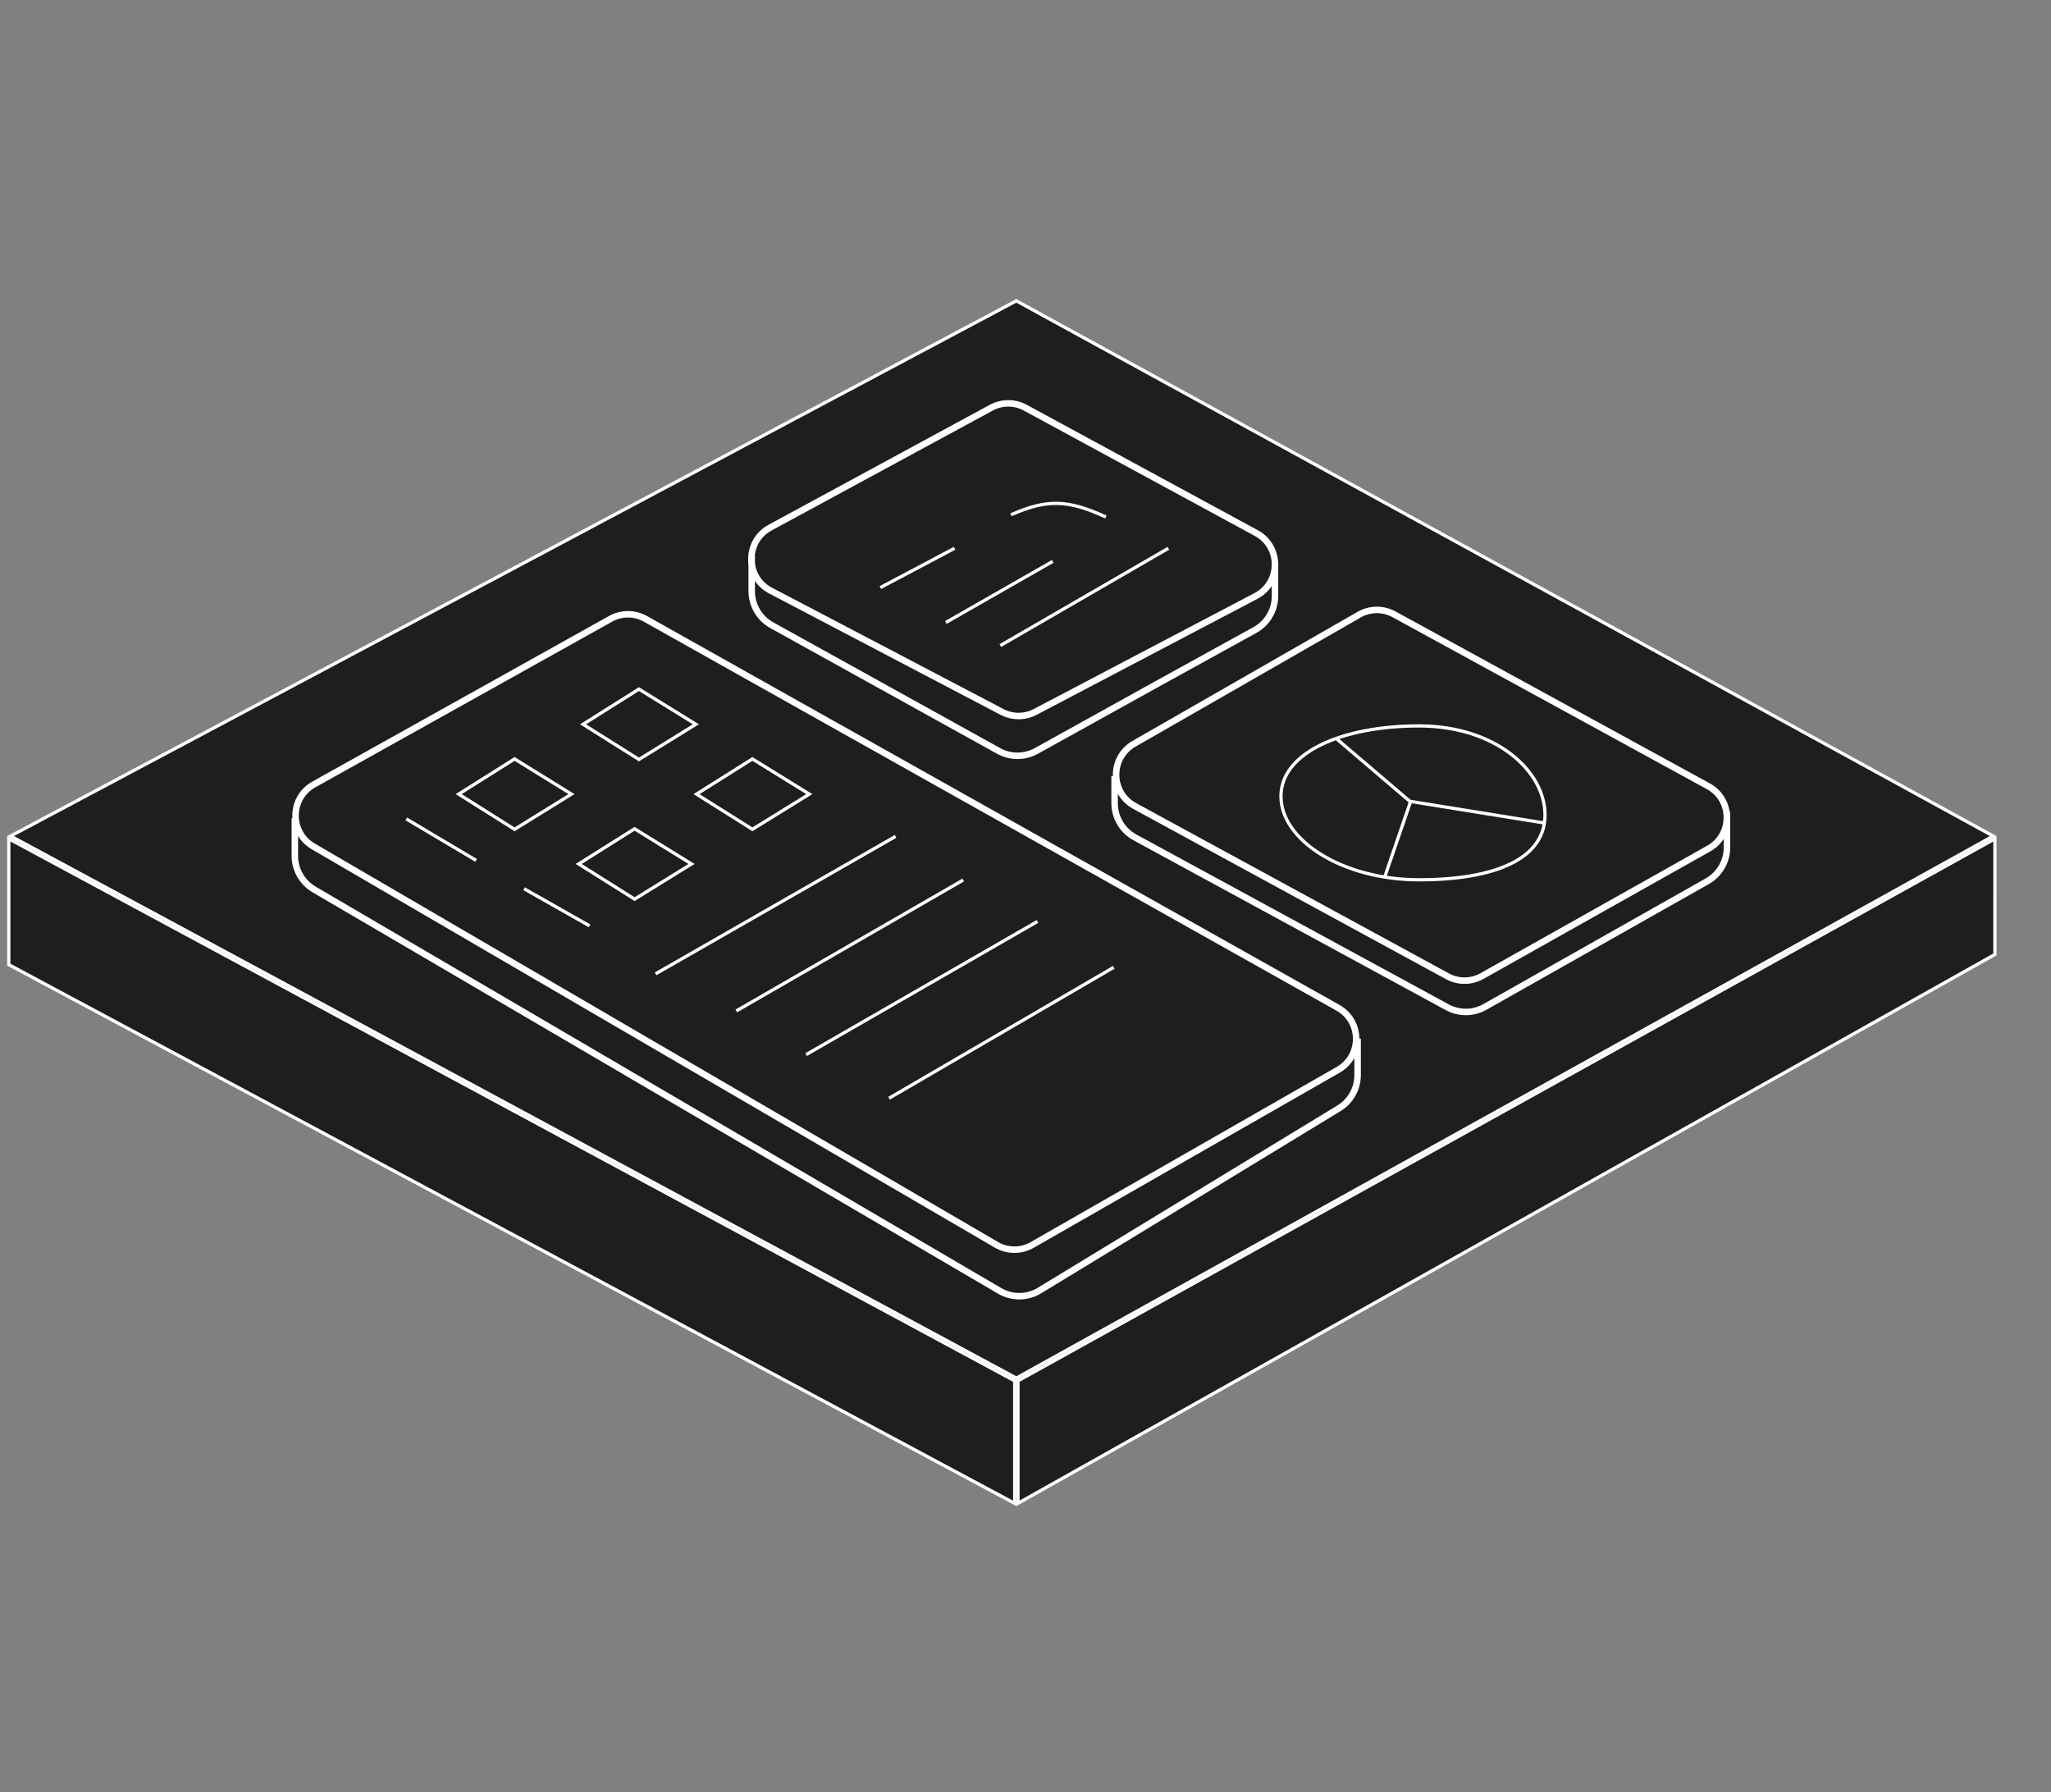
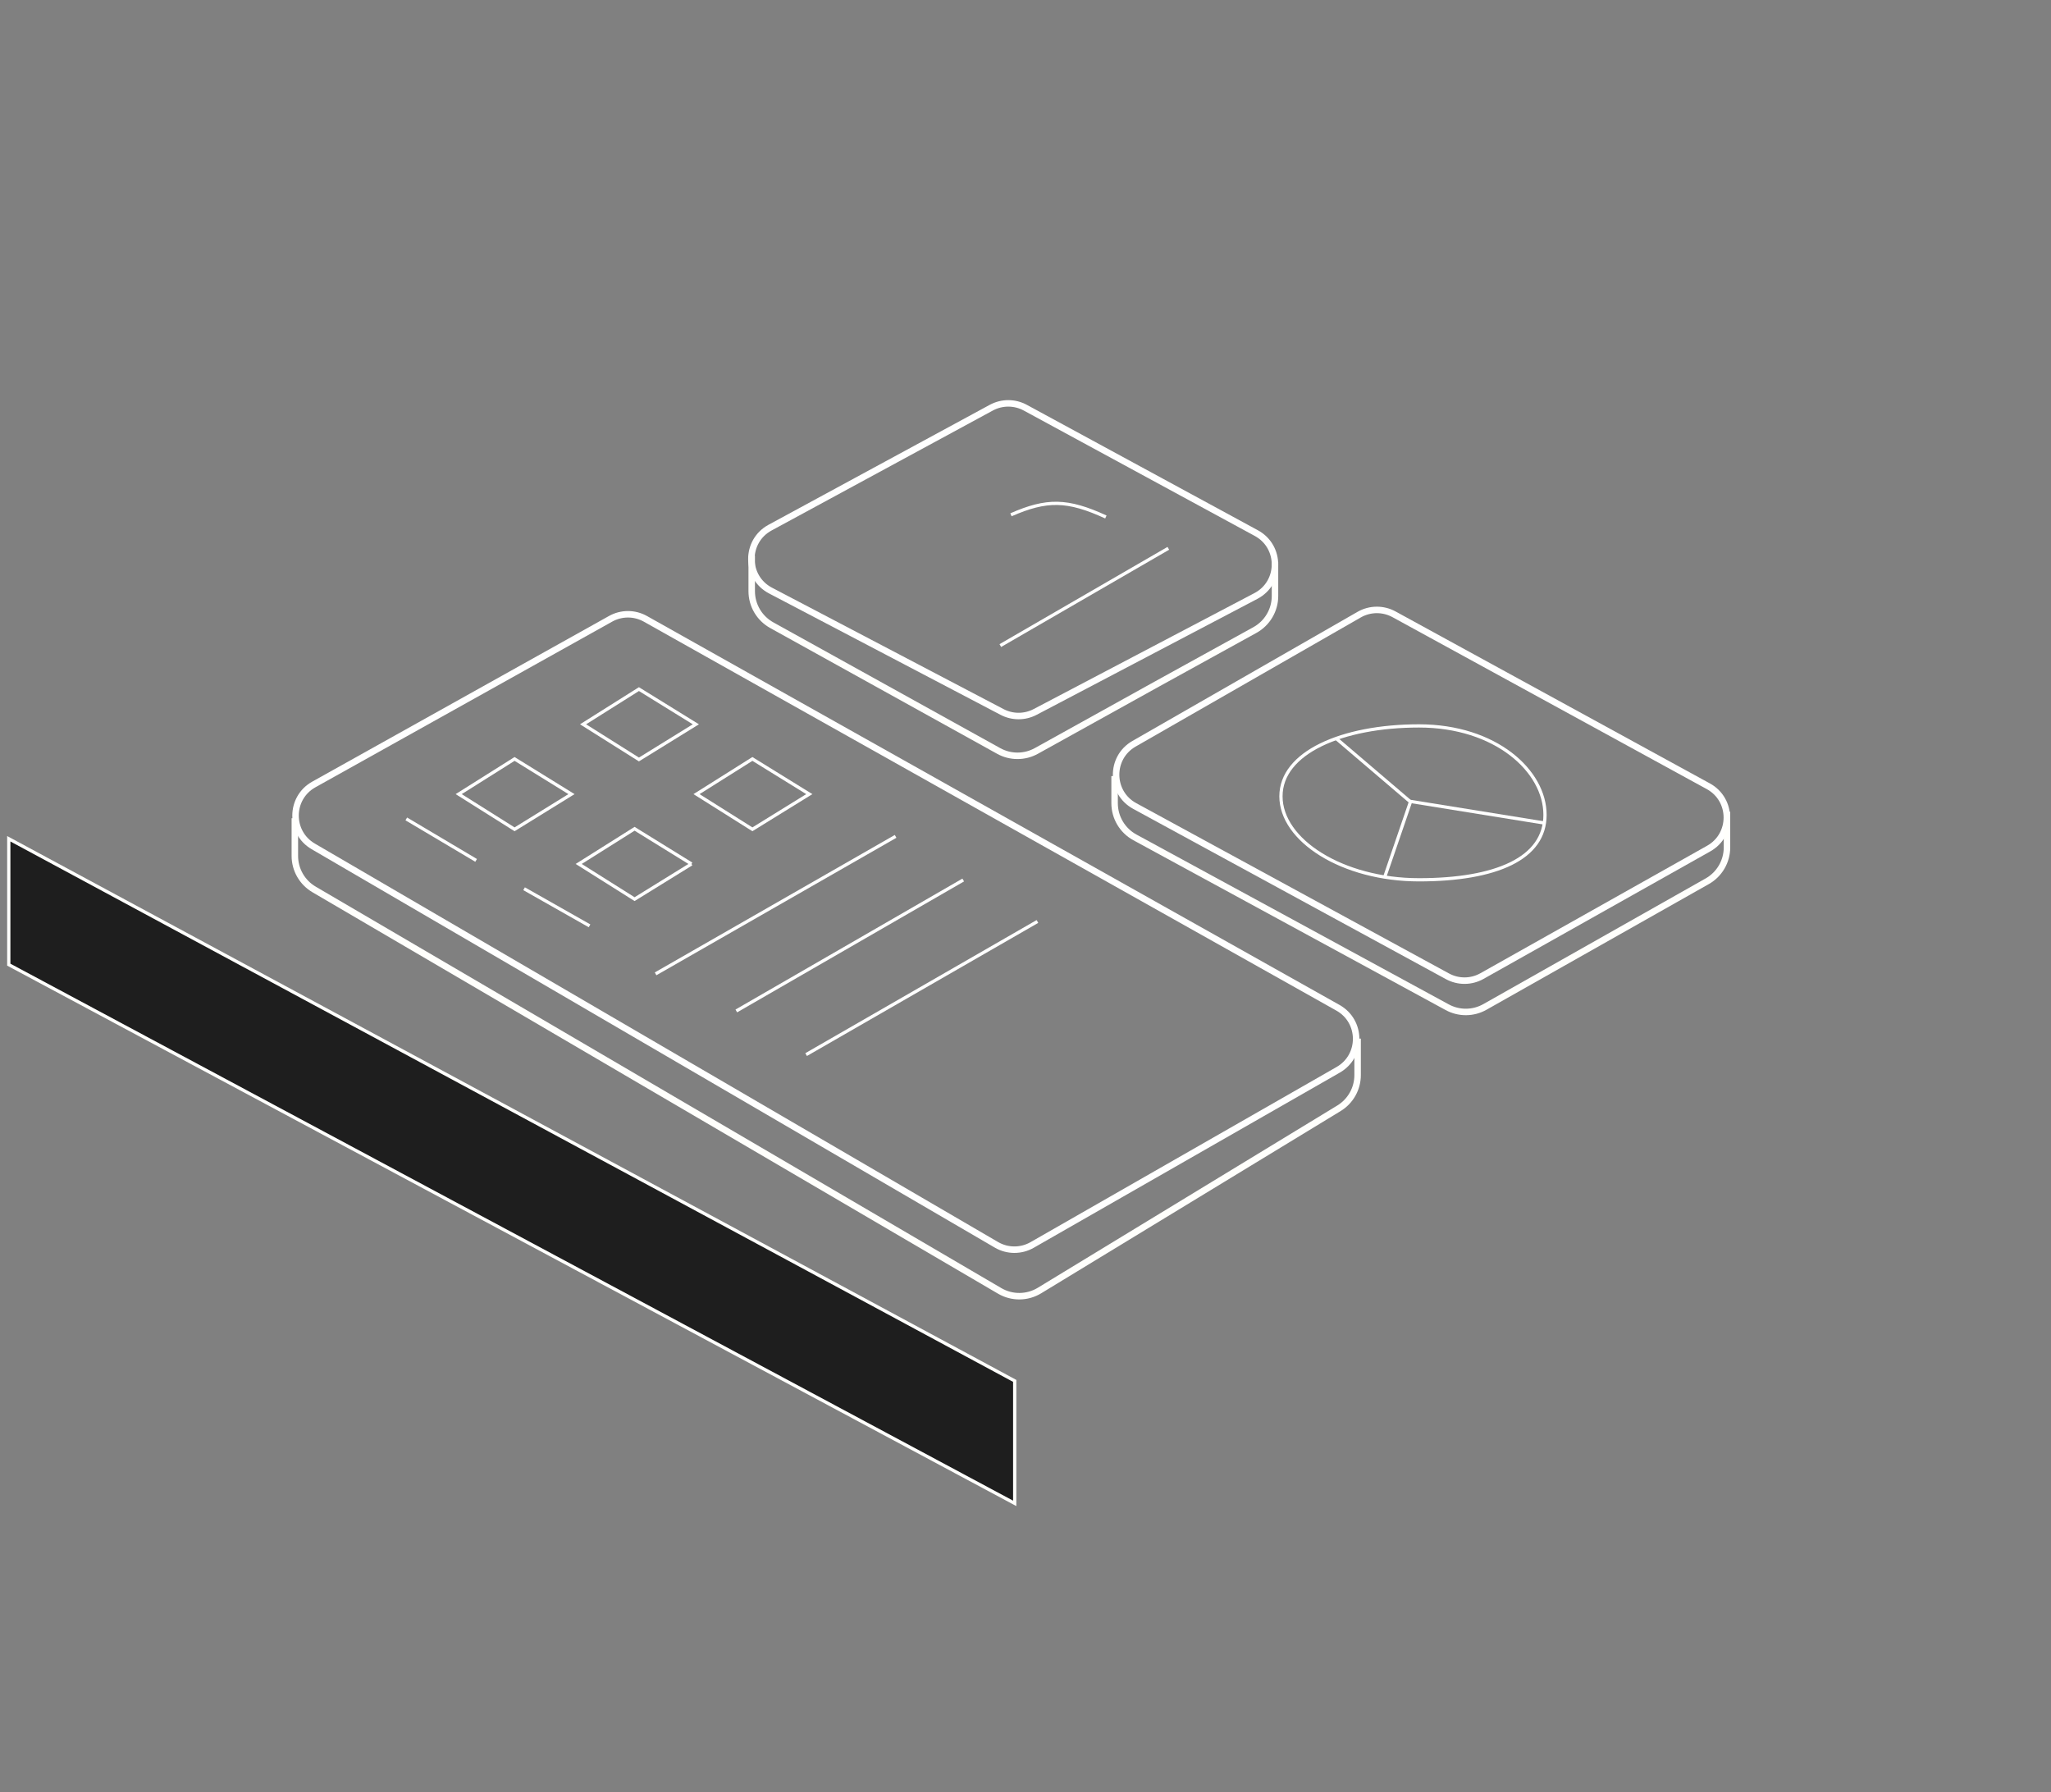
<svg xmlns="http://www.w3.org/2000/svg" width="633" height="553" viewBox="0 0 633 553" fill="none">
  <rect x="0" y="0" width="633" height="553" fill="#808080" stroke="none" />
-   <path d="M313.674 92.835L615.159 257.999L313.673 425.256L3.269 257.996L313.674 92.835Z" fill="#1E1E1E" stroke="#FFFFFC" />
  <path d="M313.17 426.124V463.922L2.709 297.678V258.831L313.17 426.124Z" fill="#1E1E1E" stroke="#FFFFFC" />
-   <path d="M314.176 463.902L314.176 426.117L615.691 258.844L615.689 294.529L314.176 463.902Z" fill="#1E1E1E" stroke="#FFFFFC" />
  <path d="M419.475 189.672C422.795 187.767 426.867 187.727 430.226 189.563L527.233 242.623C534.811 246.768 534.874 257.629 527.346 261.862L457.379 301.203C454.078 303.059 450.054 303.086 446.729 301.275L350.203 248.722C342.646 244.608 342.527 233.8 349.991 229.519L419.475 189.672Z" stroke="white" stroke-width="2" />
  <path d="M305.945 125.804C309.217 124.031 313.164 124.031 316.435 125.806L387.742 164.508C395.472 168.703 395.396 179.824 387.609 183.914L319.478 219.695C316.278 221.376 312.457 221.377 309.256 219.699L237.795 182.235C230 178.148 229.923 167.017 237.66 162.822L305.945 125.804Z" stroke="white" stroke-width="2" />
  <path d="M188.448 190.955C191.789 189.09 195.859 189.095 199.195 190.969L412.932 310.987C420.382 315.171 420.425 325.882 413.009 330.126L318.541 384.184C315.129 386.137 310.933 386.12 307.537 384.14L96.673 261.185C89.315 256.895 89.415 246.229 96.853 242.078L188.448 190.955Z" stroke="white" stroke-width="2" />
  <path d="M91 252.499L90.999 264.118C90.999 268.379 93.259 272.321 96.937 274.474L308.519 398.346C312.326 400.575 317.05 400.535 320.819 398.241L413.238 342.006C416.816 339.829 419 335.943 419 331.755L419 320.5" stroke="#FFFFFC" stroke-width="2" />
  <path d="M343.999 239.498L343.999 247.863C343.999 252.26 346.404 256.305 350.267 258.406L446.655 310.819C450.29 312.796 454.689 312.76 458.292 310.724L526.904 271.943C530.671 269.814 533 265.822 533 261.496L533 250.498" stroke="#FFFFFC" stroke-width="2" />
  <path d="M232.001 171.498L232.001 182.429C232.001 186.792 234.369 190.81 238.185 192.925L308.213 231.732C311.833 233.738 316.231 233.737 319.85 231.729L357.131 211.05L387.295 194.422C391.124 192.311 393.502 188.285 393.502 183.913L393.502 173.5" stroke="#FFFFFC" stroke-width="2" />
  <path d="M176.377 245.057L158.811 255.915L141.564 245.057L158.811 234.199L176.377 245.057Z" stroke="white" />
  <path d="M214.762 223.508L197.195 234.366L179.949 223.508L197.195 212.649L214.762 223.508Z" stroke="white" />
  <path d="M249.779 245.057L232.213 255.915L214.967 245.057L232.213 234.199L249.779 245.057Z" stroke="white" />
-   <path d="M213.416 266.606L195.85 277.465L178.604 266.606L195.85 255.748L213.416 266.606Z" stroke="white" />
+   <path d="M213.416 266.606L195.85 277.465L178.604 266.606L195.85 255.748L213.416 266.606" stroke="white" />
  <line x1="161.75" y1="274.253" x2="181.953" y2="285.701" stroke="white" />
  <line x1="125.394" y1="252.709" x2="146.943" y2="265.504" stroke="white" />
  <line x1="202.334" y1="300.517" x2="276.409" y2="258.092" stroke="white" />
  <line x1="227.248" y1="311.966" x2="297.283" y2="271.561" stroke="white" />
  <line x1="248.797" y1="325.434" x2="320.179" y2="284.356" stroke="white" />
-   <line x1="274.385" y1="338.904" x2="343.747" y2="298.499" stroke="white" />
  <path d="M437.94 224.009C461.601 224.009 476.835 237.902 476.835 251.455C476.835 258.192 473.091 263.177 466.343 266.507C459.569 269.849 449.809 271.494 437.94 271.494C426.12 271.494 415.438 268.435 407.728 263.668C400.003 258.892 395.342 252.461 395.342 245.731C395.342 239.03 399.969 233.61 407.685 229.839C415.395 226.07 426.088 224.009 437.94 224.009Z" stroke="white" />
  <line x1="412.338" y1="227.842" x2="435.234" y2="247.371" stroke="white" />
  <line x1="435.383" y1="247.24" x2="427.302" y2="270.81" stroke="white" />
  <line x1="434.99" y1="247.258" x2="476.741" y2="253.992" stroke="white" />
-   <line x1="271.709" y1="181.315" x2="294.605" y2="169.193" stroke="white" />
-   <line x1="291.898" y1="192.097" x2="324.896" y2="173.242" stroke="white" />
  <path d="M312.012 158.861C323.076 153.996 329.487 154.103 341.305 159.534" stroke="white" />
  <line x1="308.73" y1="199.214" x2="360.583" y2="169.203" stroke="white" />
</svg>